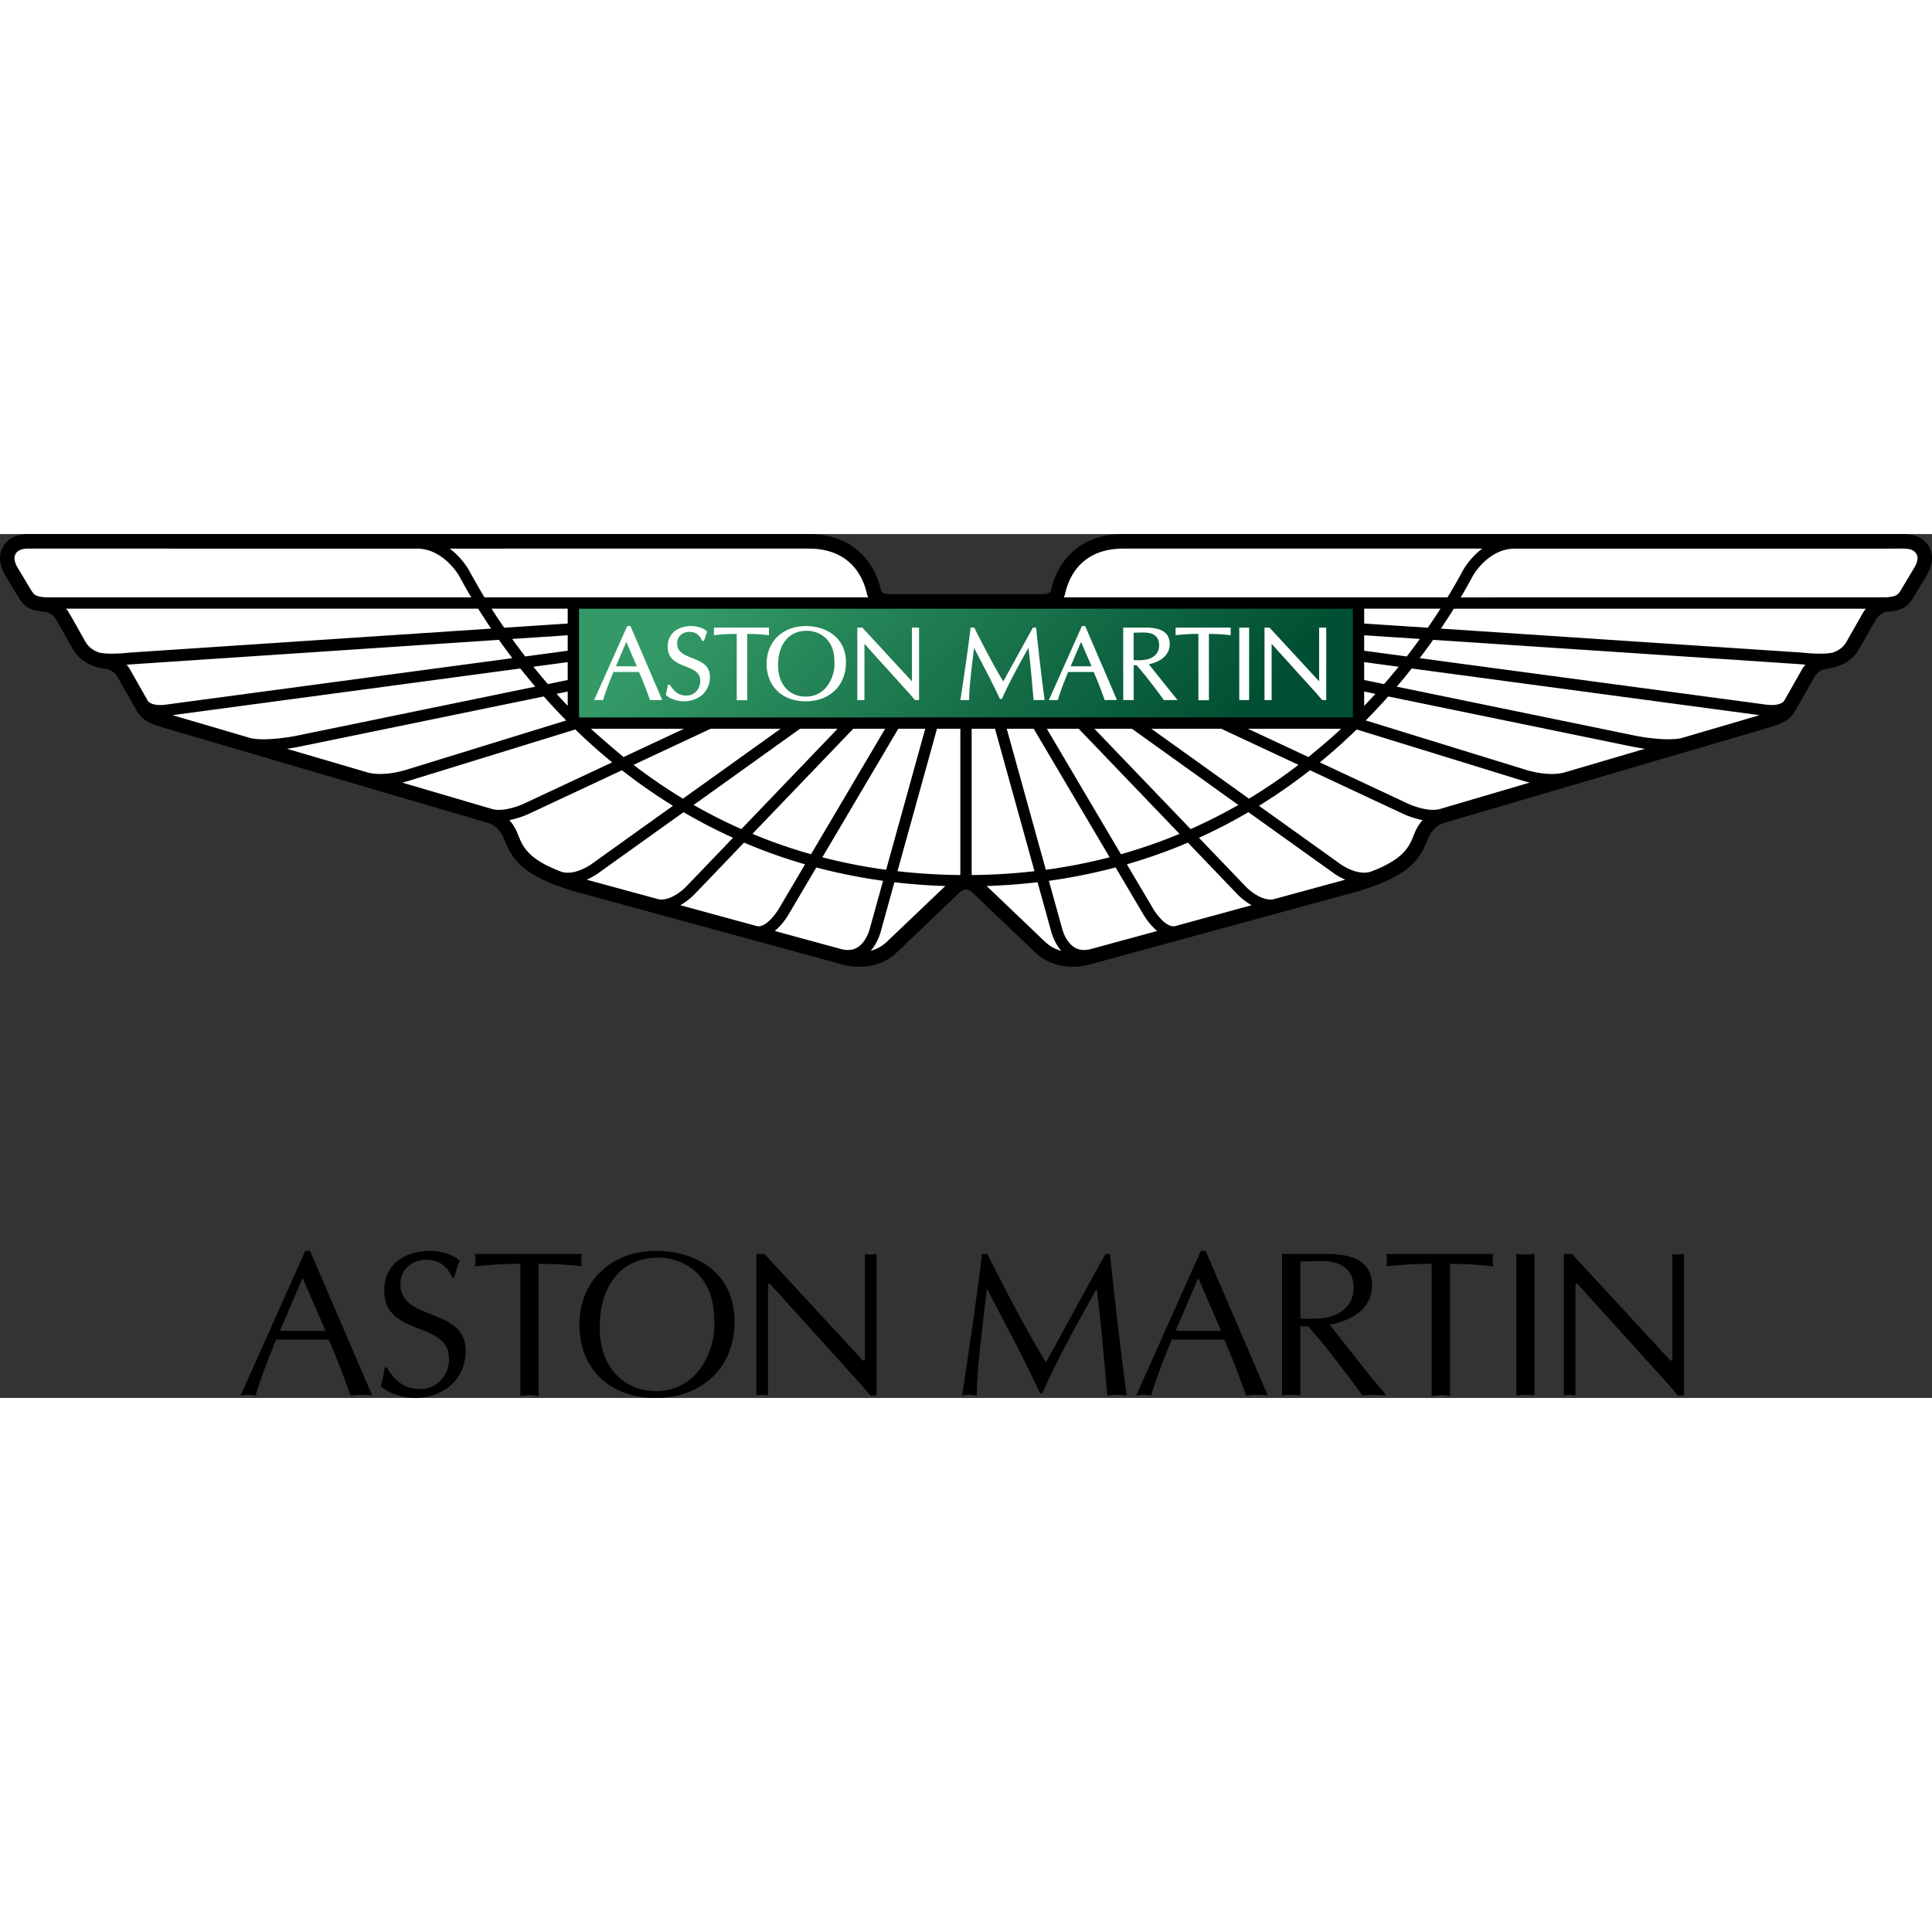
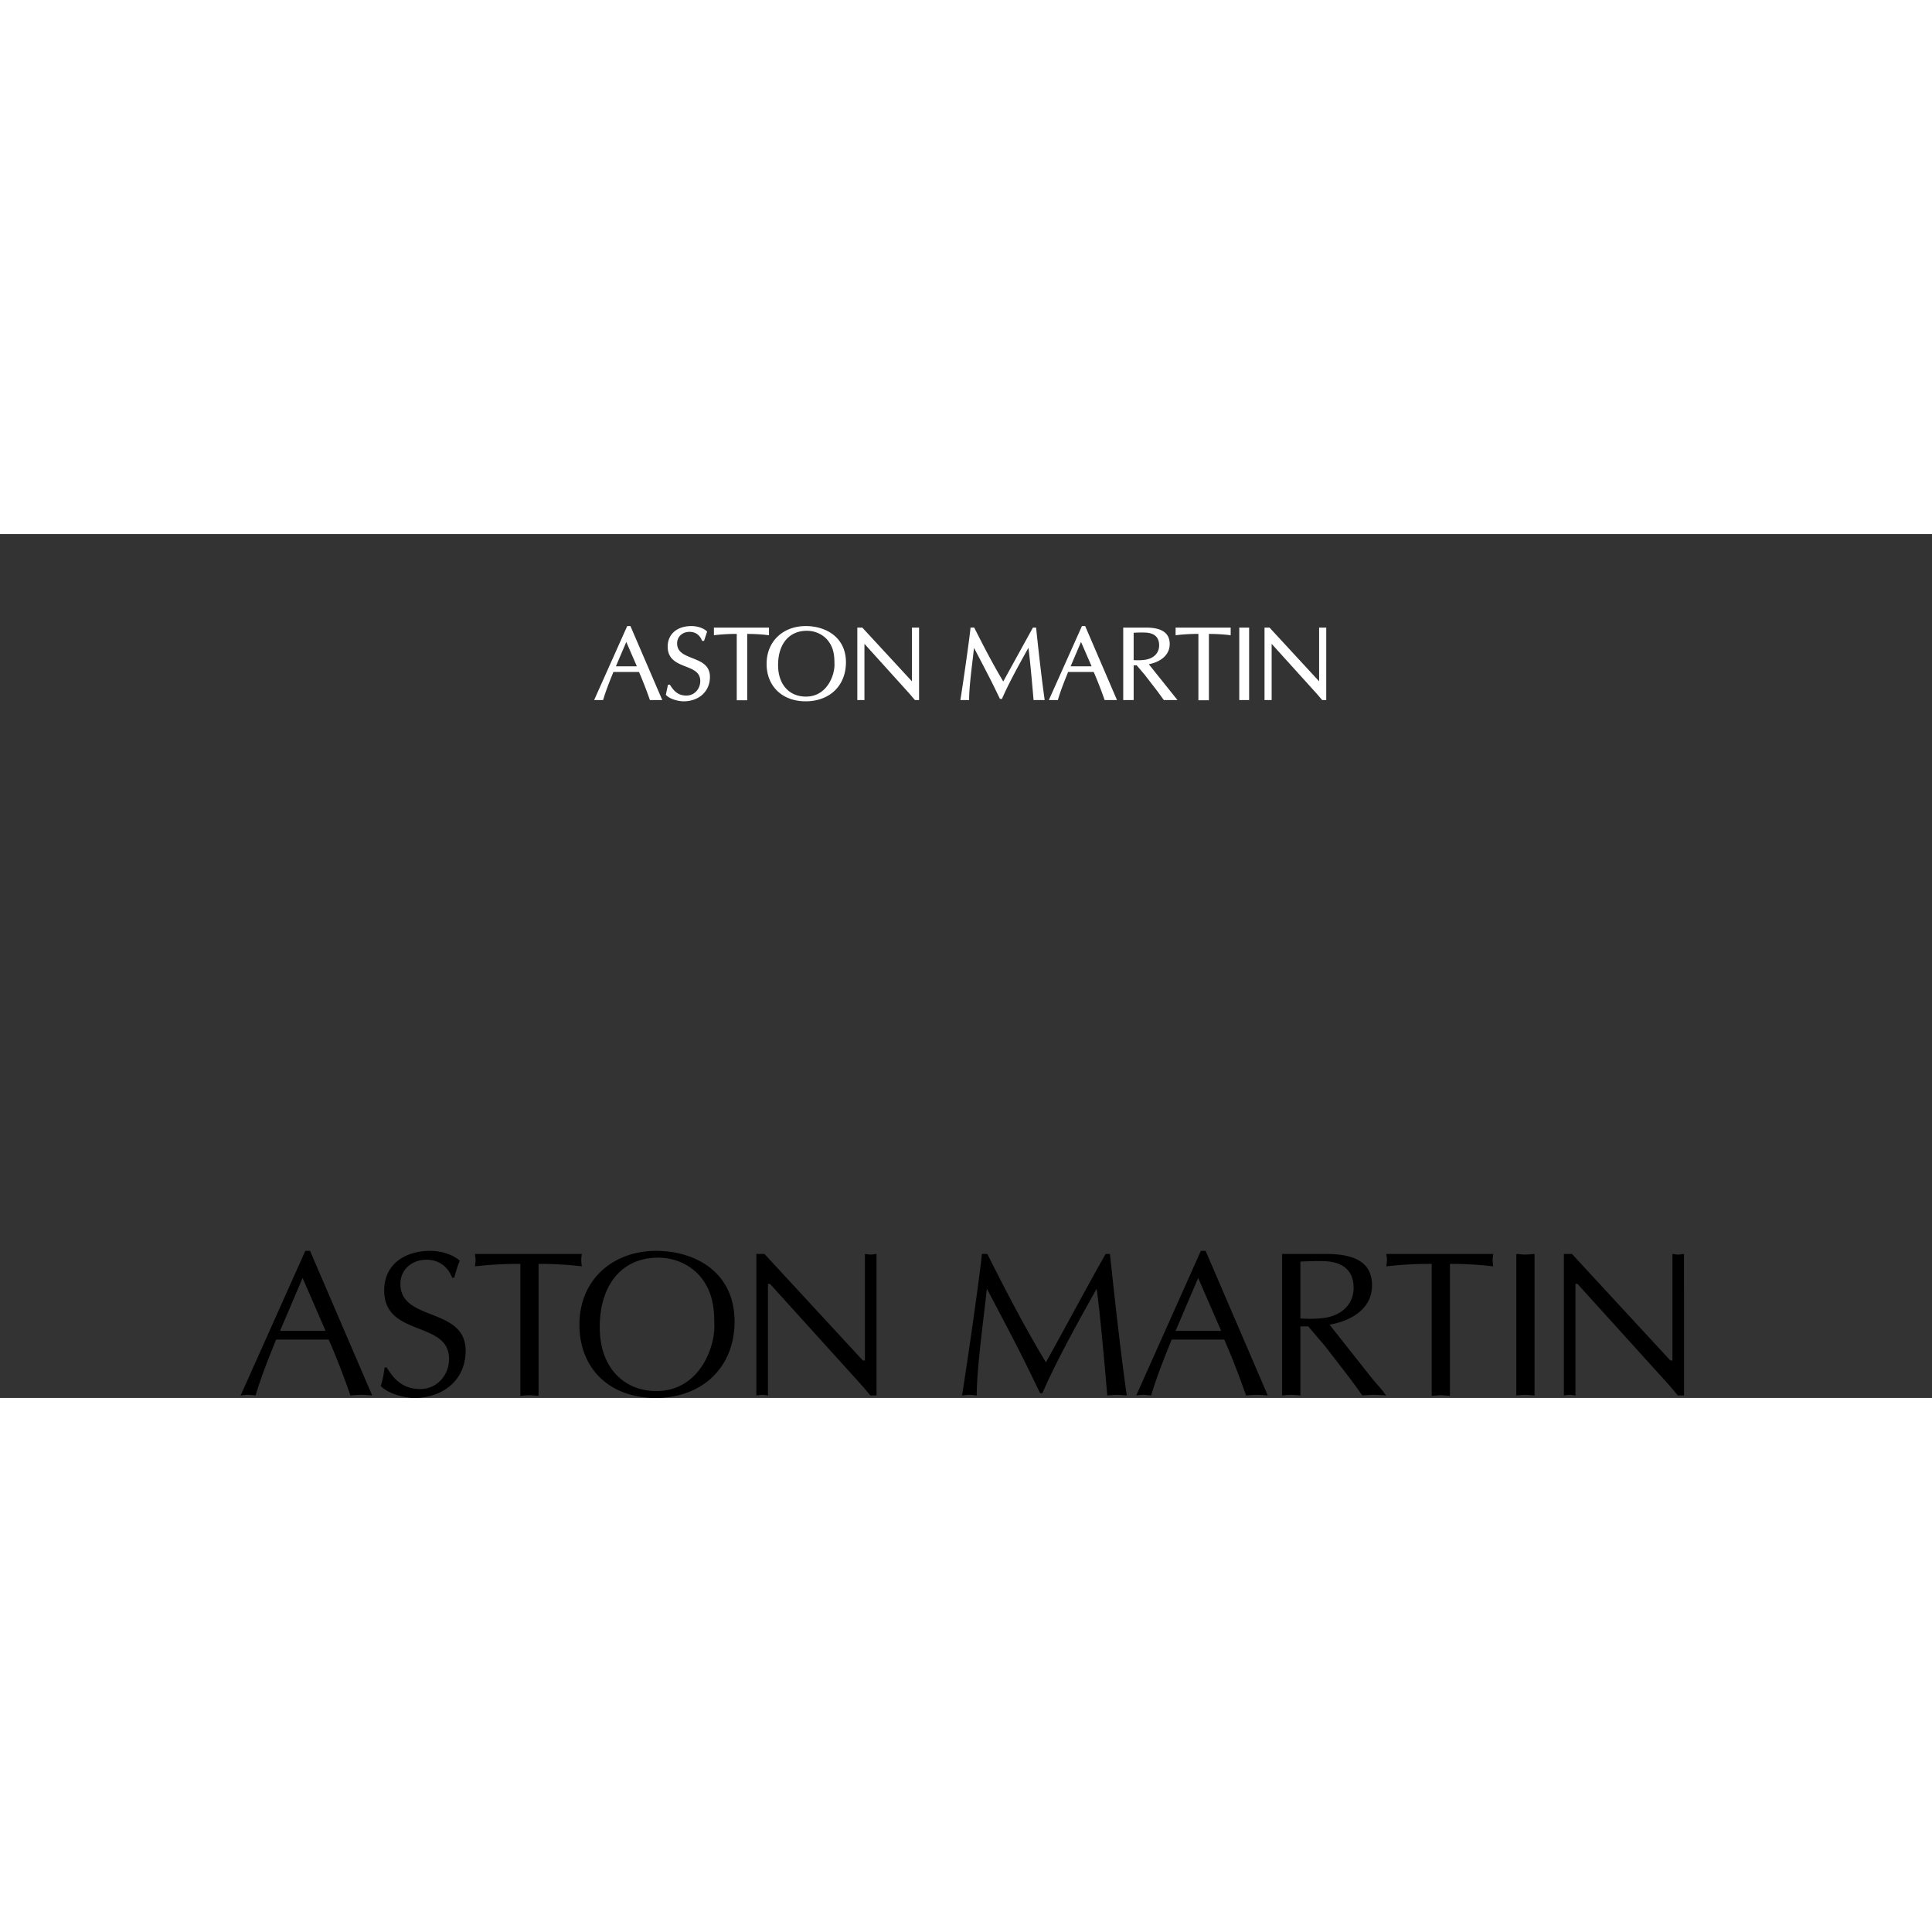
<svg xmlns="http://www.w3.org/2000/svg" width="500" height="500" viewBox="0 0 325.511 145.551">
  <rect x="0" y="0" width="325.511" height="145.551" fill="#333333" stroke="none" />
-   <path d="M162.754 59.899c-.595 0-1.032.445-1.037.455-.026.021-10.559 10.072-10.559 10.072-3.884 3.749-9.041 2.18-9.592 1.997 0 0-45.023-12.282-45.029-12.286-8.592-2.592-10.299-5.388-11.614-8.784 0 0-.764-2.111-2.634-2.664 0 0-55.037-16.157-55.042-16.157-2.246-.693-3.482-1.327-4.365-3.037 0 0-3.021-5.319-3.031-5.334-.67-1.275-1.884-1.41-1.954-1.42-4.163-.562-5.383-2.883-5.899-3.871l-2.455-4.312c-.768-1.336-1.866-1.449-1.9-1.453-2.367-.15-3.493-.747-4.472-2.354 0 0-2.4-3.992-2.41-4.012-1.18-2.18-.772-3.74-.228-4.666C1.681.174 3.779.03 4.621 0h131.604c3.726 0 6.737 1.129 8.963 3.362 1.599 1.593 2.7 3.672 3.27 6.176.01.059.165.582 1.291.582h26.012c1.127 0 1.281-.522 1.291-.582.57-2.504 1.671-4.583 3.27-6.176C182.548 1.129 185.558 0 189.286 0H320.89c.842.029 2.939.174 4.086 2.072.545.926.952 2.486-.228 4.666-.01.02-2.41 4.012-2.41 4.012-.979 1.607-2.104 2.204-4.472 2.354-.033.004-1.133.117-1.9 1.453l-2.455 4.312c-.516.988-1.736 3.309-5.898 3.871-.07.01-1.284.145-1.955 1.42-.01.015-3.03 5.334-3.03 5.334-.883 1.71-2.119 2.345-4.364 3.037-.004 0-55.042 16.157-55.042 16.157-1.87.553-2.634 2.664-2.634 2.664-1.314 3.396-3.021 6.192-11.614 8.784-.005.004-45.029 12.286-45.029 12.286-.551.183-5.708 1.752-9.592-1.997 0 0-10.532-10.052-10.56-10.072-.004-.01-.441-.455-1.036-.455h-.003v.001z" />
-   <path fill="#FFF" d="M179.443 10.072c.461-2.039 1.341-3.711 2.605-4.976 1.75-1.753 4.188-2.645 7.232-2.645h60.457c-2.078 1.555-3.169 3.522-3.242 3.653a98.011 98.011 0 0 1-2.615 4.567h-64.65c.134-.235.214-.599.213-.599zm143.15-4.506l-2.36 3.925c-.441.728-.714 1.057-2.528 1.172l-71.598.01a102.957 102.957 0 0 0 2.064-3.658c.02-.037 2.556-4.557 7.059-4.557l65.59-.006c.688.029 1.582.106 2.055.887.057.105.192.323.192.716 0 .348-.111.843-.474 1.511zm-8.756 7.781l-2.5 4.389c-.341.649-.867 1.652-2.537 2.229-1.396.349-4.174.127-5.136.01l-60.899-4.046c.787-1.167 1.518-2.29 2.182-3.356h69.416c-.182.231-.36.482-.526.774zm-10.353 9.669c.016-.019-2.395 4.226-2.896 5.107-.123.165-.809.91-3.039.614l-58.356-7.828c.8-1.046 1.558-2.084 2.269-3.087l61.99 4.113c.091.011.352.04.725.073a5.217 5.217 0 0 0-.693 1.008zm-20.07 11.327c-2.197.582-6.494-.077-7.986-.387l-40.099-8.242c.878-1.031 1.72-2.053 2.519-3.065l58.604 7.866-13.038 3.828zm-19.877 5.833c-2.82.755-6.5-.466-6.535-.476l-.044-.014s-.005-.005-.01-.005l-26.839-8.279a104.956 104.956 0 0 0 3.785-4.04l41.15 8.458c.09.014.933.188 2.116.354l-13.623 4.002zm-20.966 6.158c-1.905.518-4.714-.582-5.646-1.052 0 0-7.182-3.362-14.557-6.812a98.298 98.298 0 0 0 6.211-5.546l27.833 8.589c.054.02.56.185 1.335.359l-15.176 4.462zm-4.296 4.2c-.811 2.078-1.658 4.219-7.367 6.364-2.357.732-5.16-1.352-5.184-1.375-.01-.01-6.366-4.559-13.604-9.738a94.186 94.186 0 0 0 8.592-5.992l15.379 7.199c.085.043 1.671.844 3.592 1.202-.918 1.046-1.334 2.127-1.408 2.34zm-21.512 10.397l-2.143.581c-1.805.432-4.007-1.356-4.711-2.099 0 0-3.459-3.599-7.904-8.24a89.823 89.823 0 0 0 8.334-4.316l14.254 10.198c.058.048.872.658 2.068 1.177-3.166.862-9.898 2.698-9.898 2.699zm-18.845 5.14c-1.505.237-3.251-2.233-3.757-3.154l-4.299-7.276a88.281 88.281 0 0 0 10.281-3.653l8.385 8.75c.074.073 1.002 1.036 2.348 1.797l-12.958 3.536zm-14.271 3.889c-1.013.233-1.868.131-2.603-.313-1.577-.965-2.102-3.184-2.131-3.314l-2.193-7.912a94.679 94.679 0 0 0 11.24-2.252l4.548 7.699c.156.275 1.079 1.884 2.462 3.008l-11.323 3.084zm-9.249-2.871s-6.098-5.819-8.166-7.787c2.902-.101 5.766-.314 8.578-.644l2.242 8.09c.064.281.512 2.055 1.757 3.465-1.718-.489-2.239-.998-4.411-3.124zm-10.69-9.638V32.803h3.934l6.652 24c-3.462.397-6.99.615-10.586.648zm-12.496-.648l6.656-24h3.935v24.645c-3.603-.03-7.13-.252-10.591-.645zm-1.747 11.85a6.244 6.244 0 0 1-2.769 1.561c1.254-1.415 1.69-3.193 1.756-3.469l2.243-8.076c2.812.324 5.676.537 8.577.634-2.323 2.208-9.807 9.35-9.807 9.35zm-2.872-2.335c0 .024-.517 2.34-2.135 3.329-.734.444-1.586.547-2.599.313l-11.324-3.085c1.383-1.13 2.316-2.738 2.476-3.033-.005.005 1.918-3.246 4.527-7.669a93.52 93.52 0 0 0 11.247 2.247l-2.192 7.898zm-19.006-.247l-12.957-3.537c1.344-.765 2.276-1.729 2.347-1.801 0 0 3.704-3.868 8.384-8.746a89.084 89.084 0 0 0 10.278 3.658l-4.281 7.253c-.521.939-2.267 3.41-3.771 3.173zm-16.705-4.559l-12.039-3.28a10.684 10.684 0 0 0 2.088-1.192c-.01.01 6.726-4.811 14.234-10.182a90.746 90.746 0 0 0 8.339 4.315l-7.909 8.24c-.703.743-2.906 2.531-4.713 2.099zm-16.299-4.613c-5.686-2.146-6.538-4.281-7.346-6.354a7.766 7.766 0 0 0-1.415-2.35 14.879 14.879 0 0 0 3.621-1.217c-.016.005 7.69-3.594 15.354-7.185a92.109 92.109 0 0 0 8.586 5.992L99.8 55.504c-.044.044-2.86 2.137-5.217 1.395zM82.939 46.334c-.574-.171-6.955-2.045-15.18-4.462a13.481 13.481 0 0 0 1.358-.369c-.024.01 22.554-6.956 27.812-8.579a99.17 99.17 0 0 0 6.211 5.542l-14.532 6.802c-.961.484-3.764 1.584-5.669 1.066zM61.984 40.18a16177 16177 0 0 1-13.642-4.006 32.922 32.922 0 0 0 2.124-.359c-.004.006 29.051-5.968 41.15-8.452a113.914 113.914 0 0 0 3.781 4.04l-26.869 8.289c-.061.018-3.725 1.235-6.544.488zm-19.873-5.831a5242.533 5242.533 0 0 0-13.056-3.834l58.612-7.866c.8 1.007 1.638 2.029 2.515 3.062l-40.104 8.246c-1.488.309-5.766.968-7.967.392zm-14.148-5.611c-2.217.296-2.913-.436-3.041-.61l-2.917-5.136a5.033 5.033 0 0 0-.676-.982c.374-.034 62.727-4.187 62.727-4.187a111.38 111.38 0 0 0 2.263 3.086l-58.356 7.829zm-11.252-8.774c-1.672-.576-2.202-1.579-2.544-2.229-1.022-1.738-2.367-4.336-3.028-5.164h69.427a107.399 107.399 0 0 0 2.183 3.356l-60.908 4.046c-.956.118-3.735.34-5.13-.009zm-8.89-9.293c-1.672-.125-2.028-.323-2.554-1.187.006.006-2.182-3.631-2.356-3.918-.363-.668-.483-1.163-.467-1.512.04-.892.647-1.579 2.243-1.604l65.593.006c4.44 0 7.058 4.558 7.058 4.558a100.03 100.03 0 0 0 2.069 3.657H7.821zM136.224 2.45c3.05 0 5.481.892 7.233 2.646 1.265 1.264 2.142 2.936 2.609 4.976 0 0 .094.349.214.6H81.631c-.988-1.622-2.617-4.567-2.617-4.567-.071-.13-1.164-2.098-3.243-3.653l60.453-.002zm93.617 12.626v-2.505h12.854a106.391 106.391 0 0 1-2.133 3.212l-10.721-.707zm0 4.582v-2.605l9.386.62c-.693.963-1.435 1.946-2.208 2.95l-7.178-.965zm0 4.933v-3.014l5.805.78c-.779.965-1.598 1.938-2.451 2.921-1.497-.309-2.651-.542-3.354-.687zm0 1.943l1.895.386a83.755 83.755 0 0 1-1.895 2.031v-2.417zm-19.582 6.269h15.688c-1.599 1.589-5.373 4.664-5.497 4.767-3.814-1.789-7.534-3.523-10.191-4.767zm-16.282 0h11.79l13.004 6.085a92.577 92.577 0 0 1-8.337 5.696c-6.276-4.495-12.888-9.228-16.457-11.781zm-9.592 0h6.325l17.927 12.838a86.937 86.937 0 0 1-8.034 4.069c-5.903-6.152-13.014-13.57-16.218-16.907zm-8.012 0h5.371l16.986 17.712a88 88 0 0 1-9.871 3.43l-12.486-21.142zm-2.213 0l12.796 21.654a91.95 91.95 0 0 1-10.751 2.108l-6.588-23.763h4.543zm-22.814 0h4.543l-6.588 23.763a92.909 92.909 0 0 1-10.751-2.103c4.794-8.109 11.191-18.943 12.796-21.66zm-7.585 0h5.373l-12.487 21.142a86.185 86.185 0 0 1-9.873-3.436c6.811-7.097 15.008-15.643 16.987-17.706zm-8.965 0h6.325L124.909 49.71a87.453 87.453 0 0 1-8.042-4.069c7.78-5.571 15.89-11.38 17.929-12.838zm-29.741 4.767c-.143-.116-3.901-3.274-5.497-4.767h15.686l-10.189 4.767zm14.684-4.767h11.787L115.07 44.58a91.313 91.313 0 0 1-8.334-5.692c6.177-2.893 11.898-5.567 13.003-6.085zm-24.09-6.269v2.397a84.339 84.339 0 0 1-1.875-2.012c.753-.157 1.383-.284 1.875-.385zm0-4.957v3.013l-3.338.688a115.544 115.544 0 0 1-2.445-2.921l5.783-.78zm0-4.524v2.605l-7.158.965a111.826 111.826 0 0 1-2.202-2.95l9.36-.62zm0-1.977l-10.694.707a96.237 96.237 0 0 1-2.135-3.212h12.829v2.505z" />
  <linearGradient id="a" gradientUnits="userSpaceOnUse" x1="222.792" y1="-.036" x2="243.728" y2="-20.972" gradientTransform="matrix(2.628 0 0 -2.628 -450.263 -5.872)">
    <stop offset="0" stop-color="#396" />
    <stop offset="1" stop-color="#004f32" />
    <stop offset="1" stop-color="#004f32" />
  </linearGradient>
-   <path fill="url(#a)" d="M97.584 30.899l-.028-.029V12.581h130.385v18.298c-.004.01-.01.01-.014.015l-130.343.005z" />
  <path fill="#FFF" d="M106.219 15.502h-.544l-5.572 12.465h1.509l.024-.072c.451-1.517 1.032-2.97 1.596-4.364l.117-.296h4.309a65.642 65.642 0 0 1 1.817 4.664l.025.068h2.083l-5.364-12.465zm-2.448 6.782c.114-.275 1.576-3.701 1.75-4.107.172.406 1.663 3.832 1.78 4.107h-3.53zM112.183 27.08l.046.048c.658.718 2.142 1.053 2.94 1.053 2.614 0 4.445-1.687 4.445-4.107 0-2.007-1.519-2.598-2.987-3.179-1.304-.519-2.544-.998-2.544-2.48 0-1.125.887-1.938 2.103-1.938.972 0 1.706.513 2.078 1.452l.025.067h.332l.521-1.573-.058-.054c-.71-.64-1.803-.867-2.581-.867-2.437 0-4.009 1.361-4.009 3.474 0 2.151 1.604 2.775 3.016 3.338 1.277.494 2.475.969 2.475 2.447 0 1.371-1.022 2.451-2.324 2.451-1.193 0-1.984-.514-2.755-1.773l-.03-.048h-.332l-.361 1.689zM129.452 15.759h-9.166v1.284l.118-.01a32.81 32.81 0 0 1 3.726-.214v11.187h1.761V16.825c1.245 0 2.434.071 3.546.208l.124.014v-1.288h-.109zM135.767 15.502c-3.888 0-6.608 2.621-6.608 6.366 0 3.778 2.645 6.312 6.574 6.312 4.062 0 6.796-2.646 6.796-6.579.001-4.215-3.398-6.099-6.762-6.099zm3.255 10.503c-.865.915-1.95 1.381-3.241 1.381-2.846 0-4.687-2.082-4.687-5.304 0-3.57 1.86-5.785 4.847-5.785 1.409 0 2.739.62 3.561 1.656.903 1.153 1.087 2.355 1.087 3.794.005.078.01.165.01.248 0 1.171-.477 2.833-1.577 4.01zM154.738 15.759h-1.092v9.035h-.02c-.063-.073-8.34-9.035-8.34-9.035h-.842v12.208h1.201V18.52h.025c.064.073 7.544 8.353 7.544 8.353l.938 1.095H154.847V15.759h-.109zM174.464 15.759h-.432l-2.957 5.362s-1.871 3.411-2.041 3.717c-1.824-3.043-3.467-6.245-4.865-9.021l-.029-.058h-.621l-.01.102c-.174 1.803-1.224 9.151-1.683 11.985l-.024.121h1.48v-.105c0-1.72.305-4.284.629-7.002l.195-1.681c.207.396 2.504 4.758 3.381 6.555l.993 2.045h.332l.028-.068c1.021-2.346 2.463-5.024 4.436-8.551.279 2.103.649 6.303.854 8.71l.011.098h1.87l-.016-.121c-.422-2.961-.883-6.88-1.422-11.985l-.011-.102h-.098v-.001zM182.836 15.502h-.548l-5.574 12.465h1.518l.02-.072c.453-1.531 1.037-2.989 1.604-4.395 0 0 .07-.174.104-.266h4.312a66.046 66.046 0 0 1 1.814 4.664l.024.068h2.085l-5.359-12.464zm-2.451 6.782c.114-.275 1.577-3.701 1.752-4.107l1.78 4.107h-3.532zM193.556 21.936c2.203-.445 3.521-1.7 3.521-3.396 0-1.864-1.309-2.78-4.006-2.78h-3.826v12.208h1.757v-5.852h.513a485.48 485.48 0 0 0 1.367 1.613c-.006-.006 2.069 2.679 2.069 2.679l1.136 1.56h2.301c0-.001-4.623-5.775-4.832-6.032zm-2.554-.697v-4.612c.724-.034 1.847-.082 2.456.016 1.219.197 1.838.909 1.838 2.105 0 1.227-.805 2.122-2.162 2.395-.763.153-1.685.125-2.132.096zM207.24 15.759h-9.17v1.284l.12-.01a32.836 32.836 0 0 1 3.722-.214v11.187h1.77V16.825c1.24 0 2.432.071 3.545.208l.123.014v-1.288h-.11zM208.797 27.967h1.661V15.759h-1.661zM222.25 15.759v9.035h-.015c-.065-.073-8.34-9.035-8.34-9.035h-.844v12.208h1.202V18.52h.021c.064.073 7.554 8.353 7.554 8.353l.938 1.095h.685V15.759h-1.201z" />
  <path d="M62.708 145.131c-.658-.04-1.218-.107-1.814-.107-.661 0-1.254.067-1.851.107-1.008-2.898-2.267-6.241-3.665-9.414h-8.861c-1.222 3.066-2.48 6.133-3.455 9.414-.49-.04-.872-.107-1.294-.107-.453 0-.838.067-1.221.107l10.889-24.359h.804l10.468 24.359zm221.024 0h-1.053a45.67 45.67 0 0 0-1.811-2.128l-15.082-16.666h-.342v18.793c-.35-.039-.664-.106-.983-.106-.346 0-.663.067-.976.106v-23.841h1.363l16.576 17.949h.352v-17.949c.312.029.624.103.979.103.316 0 .63-.073.976-.103l.001 23.842zm-28.258-23.842c.49.029 1.016.103 1.536.103.488 0 .979-.073 1.534-.103v23.842c-.556-.04-1.047-.107-1.534-.107-.521 0-1.046.067-1.536.107v-23.842zm-11.183 23.909c-.56-.034-1.051-.107-1.543-.107-.52 0-1.041.073-1.531.107v-22.237c-3.521 0-5.649.208-7.648.416.045-.349.109-.697.109-1.042 0-.353-.064-.663-.109-1.046h18.014c-.035.383-.1.693-.1 1.046 0 .345.064.693.1 1.042a61.211 61.211 0 0 0-7.291-.416v22.237h-.001zm-28.275-23.909h7.399c5.379 0 7.75 1.773 7.75 5.296 0 4.04-3.627 5.998-7.154 6.622l7.19 9.098 1.677 1.952.658.874c-.729-.04-1.359-.107-2.023-.107-.66 0-1.357.067-1.995.107a108.353 108.353 0 0 0-2.198-3.039l-4.113-5.328-2.792-3.271h-1.321v11.639c-.562-.04-1.05-.107-1.539-.107-.525 0-1.049.067-1.538.107v-23.843h-.001zm3.077 10.871c.483.034 2.717.175 4.498-.174 2.555-.52 4.469-2.267 4.469-4.981 0-2.407-1.227-3.977-3.84-4.398-1.288-.202-3.669-.101-5.127-.028v9.581zm-5.494 12.971c-.668-.04-1.219-.107-1.82-.107-.66 0-1.254.067-1.84.107-1.018-2.898-2.277-6.241-3.672-9.414h-8.859c-1.226 3.066-2.485 6.133-3.459 9.414-.489-.04-.871-.107-1.289-.107-.453 0-.842.067-1.221.107l10.885-24.359h.803l10.472 24.359zm-11.726-19.796l-3.806 8.918h7.679l-3.873-8.918zm-14.864-4.046c.908 8.604 1.889 17.185 2.826 23.842-.629-.04-1.119-.107-1.639-.107-.562 0-1.117.067-1.639.107-.59-7.011-1.301-14.535-1.787-17.984-4.047 7.214-7.049 12.785-9.143 17.601h-.382l-1.918-3.943c-2.239-4.593-4.681-9.127-7.052-13.657-.769 6.792-1.711 13.69-1.711 17.984-.449-.04-.838-.107-1.216-.107-.454 0-.842.067-1.259.107.903-5.611 2.997-20.185 3.348-23.842h.908c2.793 5.548 6.144 12.092 9.873 18.265 3.324-5.969 6.533-12.023 10.056-18.265h.735v-.001zm-39.329 23.842h-1.053a42.648 42.648 0 0 0-1.81-2.128l-15.081-16.666h-.347v18.793c-.349-.039-.666-.106-.979-.106-.346 0-.658.067-.976.106v-23.841h1.364l16.574 17.949h.353v-17.949c.312.029.625.103.972.103.312 0 .63-.073.983-.103v23.842zm-50.056-11.924c0-7.635 5.685-12.436 12.913-12.436 6.564 0 13.226 3.545 13.226 11.912 0 7.771-5.511 12.867-13.289 12.867-7.714.001-12.85-4.882-12.85-12.343zm20.524-7.912c-1.742-2.193-4.465-3.38-7.265-3.38-6.135 0-9.836 4.636-9.836 11.708 0 7.083 4.325 10.771 9.527 10.771 7.366 0 10.018-7.597 9.771-11.429-.001-2.888-.383-5.334-2.197-7.67zm-27.409 19.903c-.561-.034-1.046-.107-1.537-.107-.526 0-1.052.073-1.534.107v-22.237c-3.527 0-5.66.208-7.645.416.034-.349.104-.697.104-1.042 0-.353-.07-.663-.104-1.046H98.03c-.038.383-.104.693-.104 1.046 0 .345.066.693.104 1.042a61.23 61.23 0 0 0-7.292-.416v22.237h.001zm-25.584-4.777c1.358 2.233 2.926 3.628 5.656 3.628 2.822 0 4.847-2.34 4.847-5.09 0-6.483-10.925-3.62-10.925-11.502 0-4.496 3.561-6.686 7.75-6.686 1.67 0 3.701.518 4.985 1.667-.417.905-.66 1.878-.938 2.857h-.346c-.734-1.885-2.268-3.032-4.327-3.032-2.41 0-4.396 1.607-4.396 4.074 0 6.419 10.99 3.837 10.99 11.264 0 4.985-3.881 7.949-8.623 7.949-1.706 0-4.499-.731-5.686-2.024.344-1.013.521-2.06.661-3.105h.352zm-14.173-15.086l-3.8 8.918h7.674l-3.874-8.918z" />
</svg>